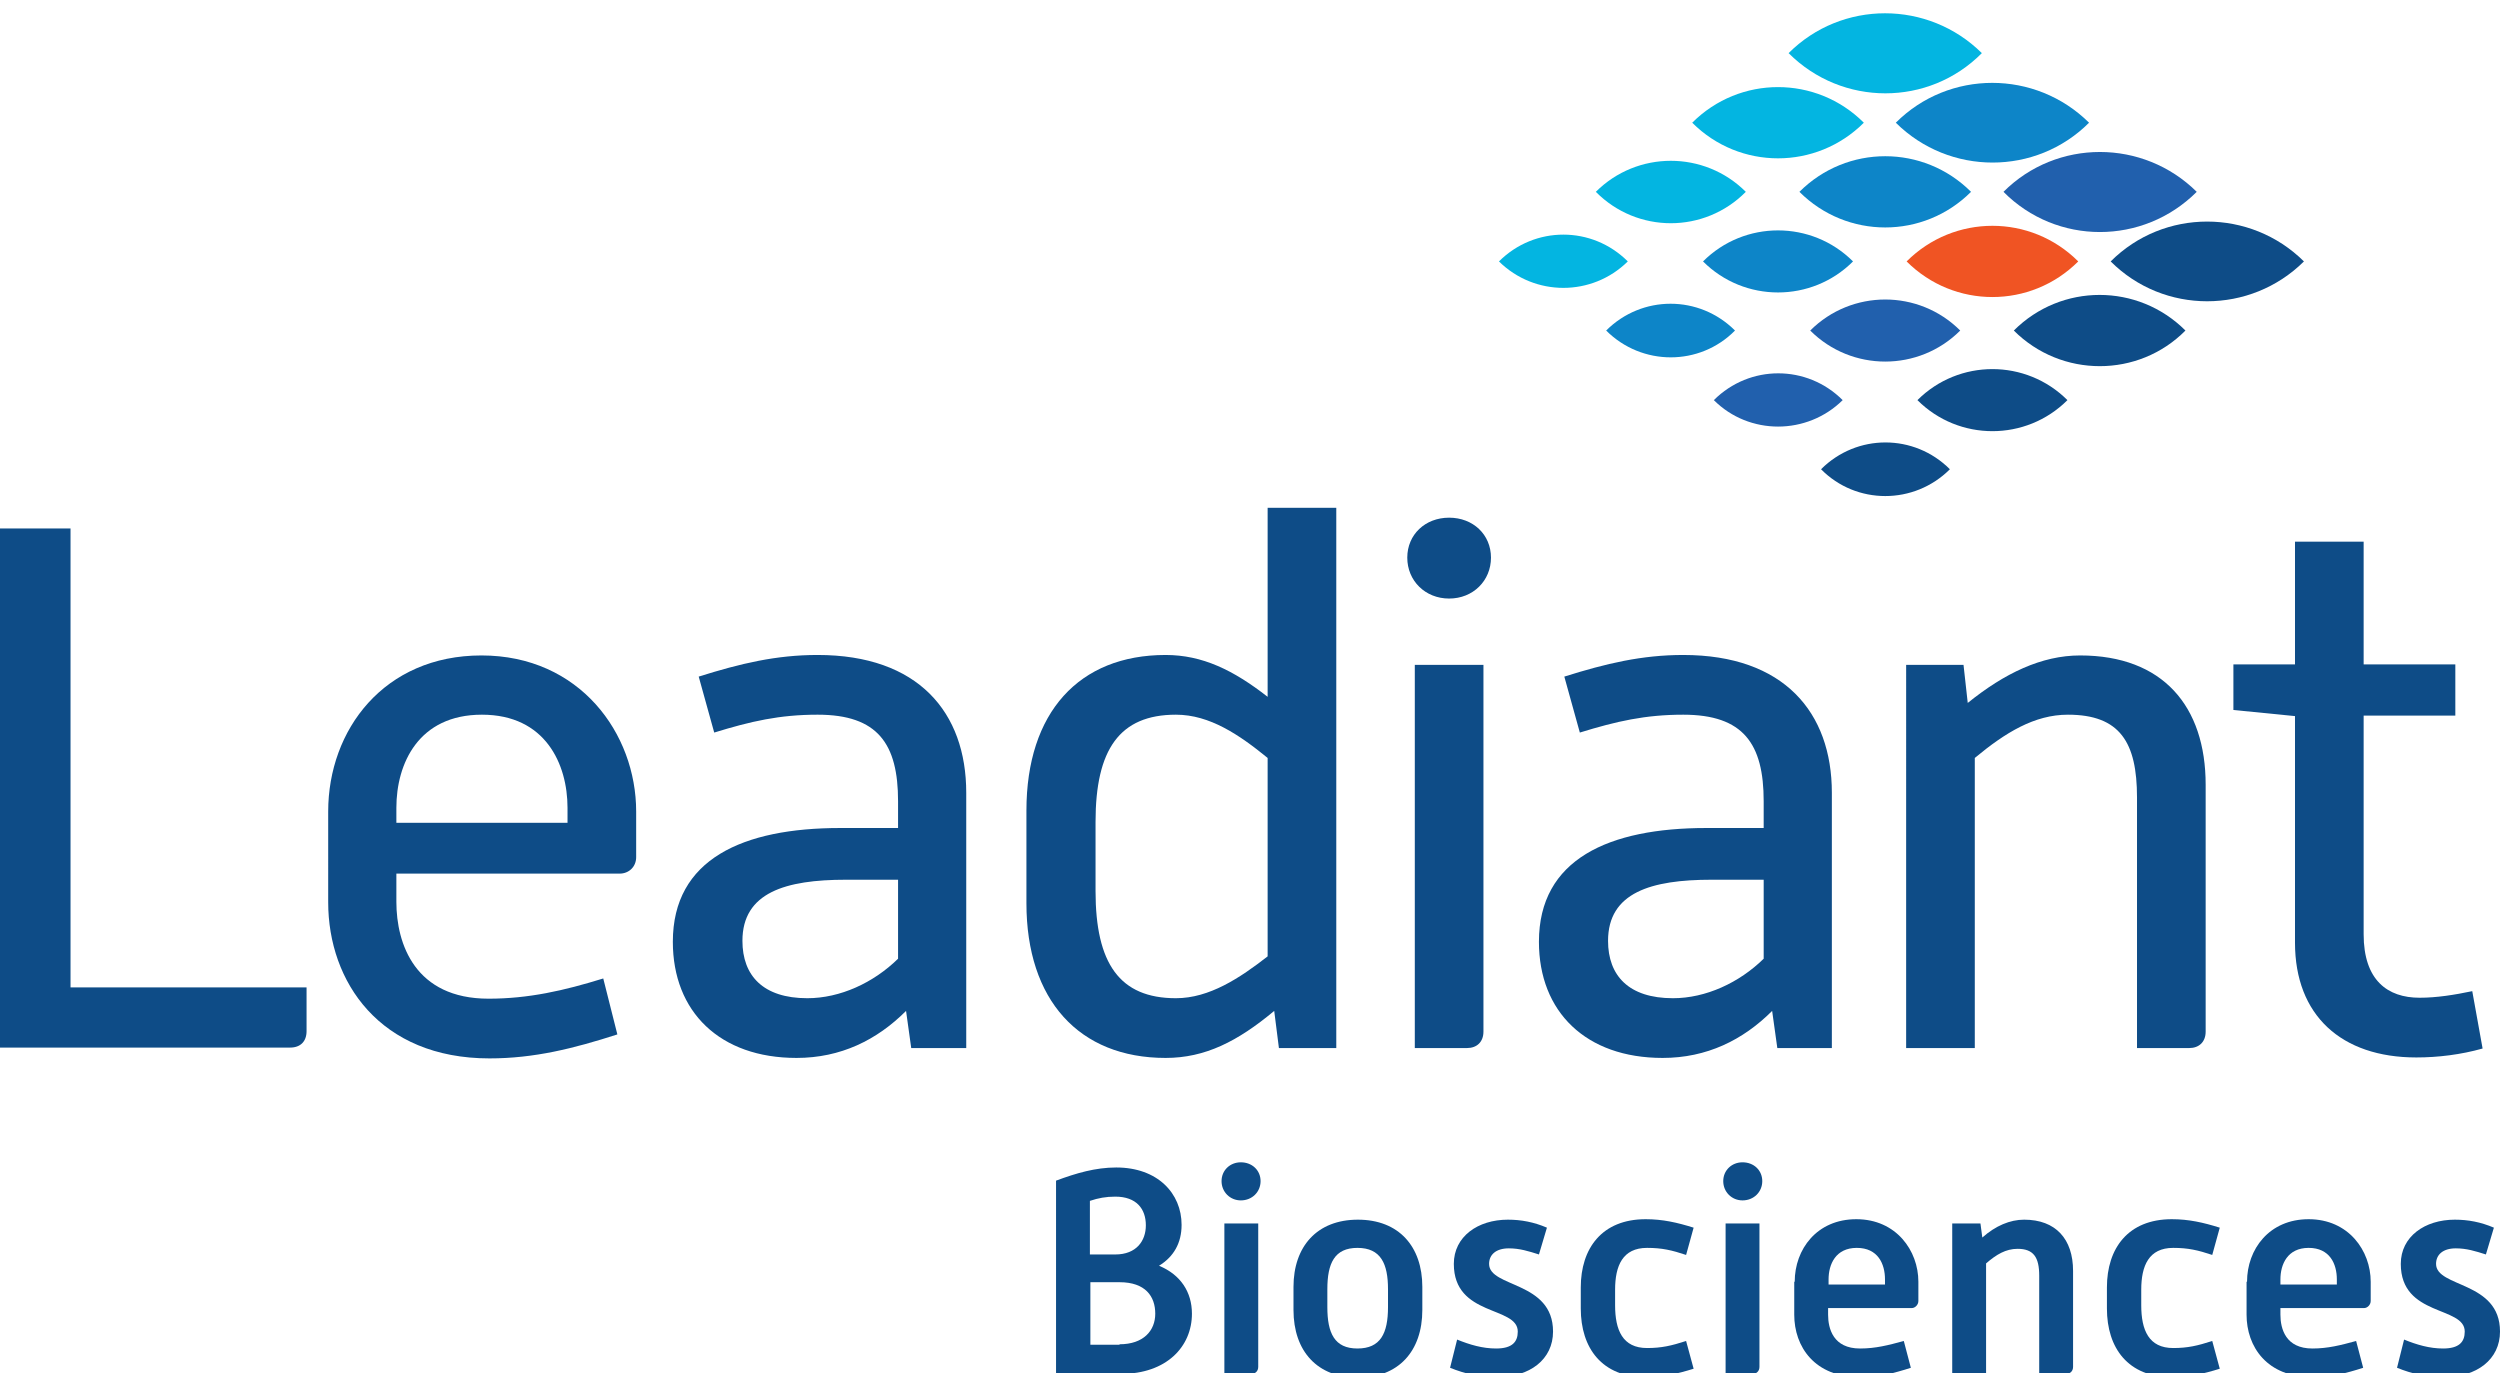
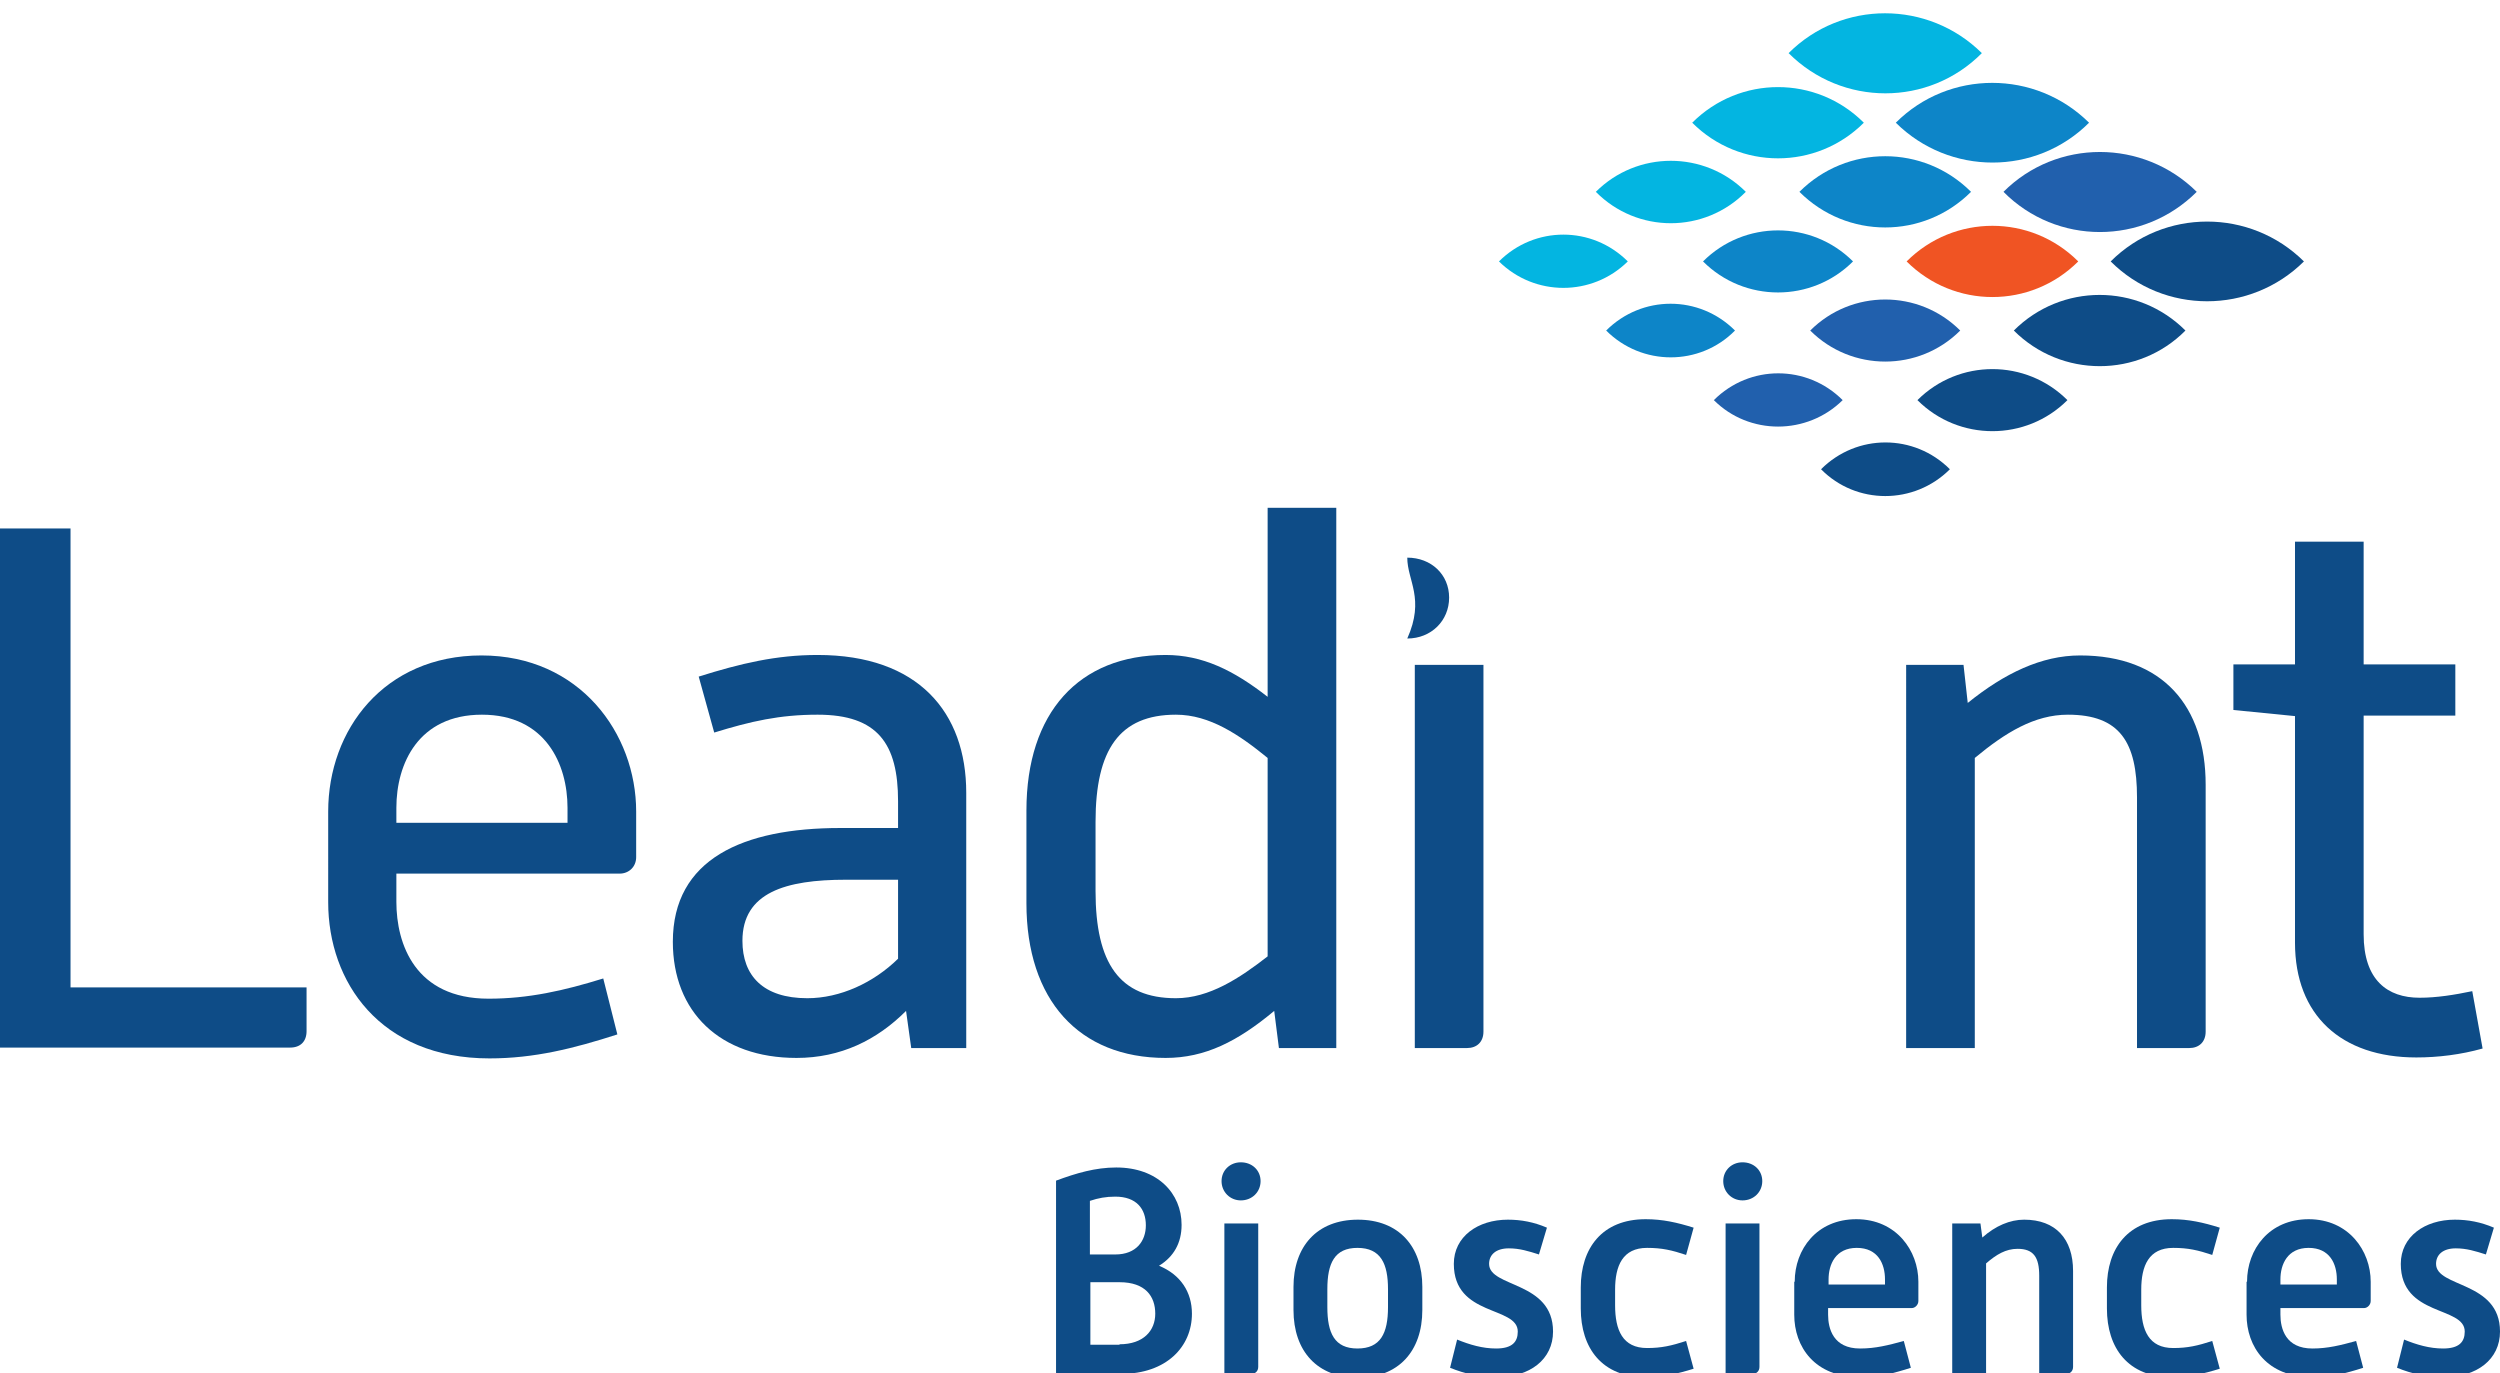
<svg xmlns="http://www.w3.org/2000/svg" version="1.1" id="Layer_1" x="0px" y="0px" viewBox="0 0 531.7 292.1" style="enable-background:new 0 0 531.7 292.1;" xml:space="preserve">
  <style type="text/css">
	.st0{fill:#03B5E1;}
	.st1{fill:#0D85C8;}
	.st2{fill:#2160AD;}
	.st3{fill:#0E4C87;}
	.st4{fill:#F05423;}
	.st5{fill:none;}
</style>
  <path class="st0" d="M359.9,26.1c10.1-10.1,26.4-10.1,36.5,0C386.3,36.2,370,36.2,359.9,26.1" />
  <path class="st1" d="M403.2,26.1c11.3-11.3,29.7-11.3,41.1,0C433,37.4,414.6,37.4,403.2,26.1" />
  <path class="st2" d="M364.5,85.1c7.6-7.6,19.8-7.6,27.4,0C384.3,92.6,372,92.6,364.5,85.1" />
  <path class="st3" d="M407.8,85.1c8.8-8.8,23.1-8.8,31.9,0C430.9,93.9,416.6,93.9,407.8,85.1" />
  <path class="st0" d="M339.4,40.8c8.8-8.8,23.1-8.8,31.9,0C362.5,49.7,348.2,49.7,339.4,40.8" />
  <path class="st1" d="M382.7,40.8c10.1-10.1,26.4-10.1,36.5,0C409.1,50.9,392.8,50.9,382.7,40.8" />
  <path class="st2" d="M426.1,40.8c11.3-11.3,29.7-11.3,41.1,0C455.8,52.2,437.4,52.2,426.1,40.8" />
  <path class="st0" d="M380.4,11.3c11.3-11.3,29.7-11.3,41.1,0C410.2,22.7,391.8,22.7,380.4,11.3" />
  <path class="st3" d="M387.3,99.8c7.6-7.6,19.8-7.6,27.4,0C407.1,107.4,394.8,107.4,387.3,99.8" />
  <path class="st1" d="M341.6,70.3c7.6-7.6,19.8-7.6,27.4,0C361.5,77.9,349.2,77.9,341.6,70.3" />
  <path class="st2" d="M385,70.3c8.8-8.8,23.1-8.8,31.9,0C408.1,79.1,393.8,79.1,385,70.3" />
  <path class="st3" d="M428.3,70.3c10.1-10.1,26.4-10.1,36.5,0C454.8,80.4,438.4,80.4,428.3,70.3" />
  <path class="st0" d="M318.8,55.6c7.6-7.6,19.8-7.6,27.4,0C338.6,63.1,326.4,63.1,318.8,55.6" />
  <path class="st1" d="M362.2,55.6c8.8-8.8,23.1-8.8,31.9,0C385.3,64.4,371,64.4,362.2,55.6" />
  <path class="st4" d="M405.5,55.6c10.1-10.1,26.4-10.1,36.5,0C431.9,65.7,415.6,65.7,405.5,55.6" />
  <path class="st3" d="M448.9,55.6c11.3-11.3,29.7-11.3,41.1,0C478.6,66.9,460.2,66.9,448.9,55.6" />
  <path class="st3" d="M0,112.4h15v97.6h50.2v9.3c0,2.2-1.3,3.5-3.5,3.5H0V112.4z" />
  <path class="st3" d="M69.8,172.6c0-17.4,11.9-33.2,32.6-33.2c20.9,0,32.9,16.6,32.9,33.2v9.7c0,2.1-1.6,3.5-3.5,3.5H84.3v6  c0,9,4,20.6,19.6,20.6c8.5,0,16-1.7,24.4-4.3l3,11.9c-9.3,3-17.7,5.1-27.2,5.1c-23.3,0-34.3-16.3-34.3-33.2V172.6z M120.7,175v-3.2  c0-9.3-4.7-19.8-18.2-19.8c-13.5,0-18.2,10.4-18.2,19.8v3.2H120.7z" />
  <path class="st3" d="M192.7,215c-6.2,6.2-13.9,10-23.3,10c-16.3,0-26.3-9.8-26.3-24.7c0-17.6,14.9-24.2,35.6-24.2H191v-5.7  c0-12.2-4.3-18.4-17.1-18.4c-8.1,0-14.2,1.4-22,3.8l-3.3-11.9c8.9-2.8,16.5-4.6,25.3-4.6c21.4,0,31.6,12.2,31.6,29.3v54.3h-11.7  L192.7,215z M191,187.1h-11.1c-12.8,0-22,2.7-22,13c0,7.4,4.4,12.2,13.8,12.2c7,0,14.1-3.3,19.3-8.4V187.1z" />
  <path class="st3" d="M218.3,172.4c0-20.9,11.2-33.1,29.6-33.1c7.8,0,14.4,3.2,21.7,8.9V108h14.6v114.9H272L271,215  c-7.8,6.5-14.7,10-23.1,10c-18.4,0-29.6-12.3-29.6-32.9V172.4z M233,189.5c0,15.4,5.1,22.8,17.1,22.8c7.1,0,13.6-4.3,19.5-8.9v-42.2  c-6-4.9-12.3-9.2-19.5-9.2c-12,0-17.1,7.4-17.1,22.8V189.5z" />
-   <path class="st3" d="M299.3,118.6c0-4.9,3.8-8.5,8.9-8.5c5.1,0,8.9,3.6,8.9,8.5c0,4.9-3.8,8.7-8.9,8.7  C303.1,127.3,299.3,123.5,299.3,118.6 M300.9,141.4h14.6v78c0,2.2-1.4,3.5-3.5,3.5h-11.1V141.4z" />
-   <path class="st3" d="M376.9,215c-6.2,6.2-13.9,10-23.3,10c-16.3,0-26.3-9.8-26.3-24.7c0-17.6,14.9-24.2,35.6-24.2h12.2v-5.7  c0-12.2-4.3-18.4-17.1-18.4c-8.1,0-14.2,1.4-22,3.8l-3.3-11.9c8.9-2.8,16.5-4.6,25.3-4.6c21.4,0,31.6,12.2,31.6,29.3v54.3H378  L376.9,215z M375.1,187.1H364c-12.8,0-22,2.7-22,13c0,7.4,4.4,12.2,13.8,12.2c7,0,14.1-3.3,19.3-8.4V187.1z" />
+   <path class="st3" d="M299.3,118.6c5.1,0,8.9,3.6,8.9,8.5c0,4.9-3.8,8.7-8.9,8.7  C303.1,127.3,299.3,123.5,299.3,118.6 M300.9,141.4h14.6v78c0,2.2-1.4,3.5-3.5,3.5h-11.1V141.4z" />
  <path class="st3" d="M405.6,141.4h12l0.9,8.1c7.8-6.3,15.7-10.1,23.9-10.1c17.6,0,26.7,10.8,26.7,27.5v52.5c0,2.2-1.4,3.5-3.5,3.5  h-11.1v-53.3c0-11.7-3.6-17.6-14.7-17.6c-7.1,0-13.3,3.8-19.8,9.2v61.7h-14.6V141.4z" />
  <path class="st3" d="M488.1,152.3l-13.1-1.3v-9.7h13.1v-26.1h14.6v26.1h19.5v10.9h-19.5v46.5c0,9.8,5.1,13.5,11.9,13.5  c3.6,0,7.4-0.6,11.2-1.4l2.2,12.2c-4.6,1.3-9.5,1.9-14.1,1.9c-16,0-25.8-9-25.8-24.4V152.3z" />
  <path class="st3" d="M224.6,251.1c4.3-1.6,8.4-2.8,12.8-2.8c8.8,0,13.9,5.5,13.9,12.2c0,3.9-1.7,6.8-4.8,8.7c4.6,1.9,7,5.6,7,10.2  c0,7-5.4,12.8-15.1,12.8h-13.8V251.1z M237.2,266.8c4.5,0,6.5-2.9,6.5-6.2c0-3.5-2-6.1-6.5-6.1c-2,0-3.6,0.3-5.4,0.9v11.4H237.2z   M238.1,285.9c5.1,0,7.6-2.9,7.6-6.5c0-3.7-2.1-6.7-7.6-6.7h-6.2v13.3H238.1z" />
  <path class="st3" d="M259.8,251.2c0-2.3,1.8-4,4.1-4c2.4,0,4.2,1.7,4.2,4c0,2.3-1.8,4.1-4.2,4.1  C261.6,255.3,259.8,253.5,259.8,251.2 M260.4,260.2h7.2v30.5c0,0.9-0.6,1.5-1.5,1.5h-5.7V260.2z" />
  <path class="st3" d="M275.1,273.7c0-8.6,5-14.3,13.7-14.3c8.7,0,13.7,5.7,13.7,14.3v4.9c0,8.8-5.1,14.4-13.7,14.4  c-8.6,0-13.7-5.6-13.7-14.4V273.7z M282.3,278c0,5.5,1.5,8.8,6.4,8.8c4.9,0,6.5-3.2,6.5-8.8v-3.8c0-5.4-1.5-8.8-6.5-8.8  c-4.9,0-6.4,3.3-6.4,8.8V278z" />
  <path class="st3" d="M309.9,284.9c2.7,1.1,5.4,1.9,8.3,1.9c3.4,0,4.6-1.4,4.6-3.6c0-5.5-13.6-3.1-13.6-14.4c0-5.8,5.1-9.4,11.5-9.4  c2.8,0,5.5,0.5,8.3,1.7l-1.7,5.7c-2.2-0.7-4.1-1.3-6.4-1.3c-2.8,0-4.2,1.4-4.2,3.3c0,5.1,13.6,3.6,13.6,14.4c0,5.9-4.9,9.7-12,9.7  c-3.5,0-6.7-0.7-9.9-2L309.9,284.9z" />
  <path class="st3" d="M336.2,273.8c0-8.3,4.5-14.5,13.8-14.5c3.6,0,6.7,0.7,10.2,1.8l-1.6,5.8c-3-1-5.1-1.5-8.3-1.5  c-5.2,0-6.8,3.8-6.8,8.9v3.3c0,5.3,1.6,9.1,6.8,9.1c3.1,0,5.2-0.5,8.3-1.5l1.6,5.9c-3.5,1.1-6.7,1.8-10.2,1.8  c-9.3,0-13.8-6.2-13.8-14.6V273.8z" />
  <path class="st3" d="M366.5,251.2c0-2.3,1.8-4,4.1-4c2.4,0,4.2,1.7,4.2,4c0,2.3-1.8,4.1-4.2,4.1  C368.3,255.3,366.5,253.5,366.5,251.2 M367,260.2h7.2v30.5c0,0.9-0.6,1.5-1.5,1.5H367V260.2z" />
  <path class="st3" d="M381.7,272.6c0-6.9,4.7-13.3,13.1-13.3c8.5,0,13.2,6.7,13.2,13.3v4.1c0,0.8-0.7,1.5-1.4,1.5h-17.8v1.4  c0,3,1.1,7.2,6.8,7.2c3.3,0,6-0.7,9.3-1.6l1.5,5.7c-3.7,1.2-7,2-10.8,2c-9.7,0-14-6.5-14-13.3V272.6z M400.9,273.2v-1.1  c0-3.3-1.5-6.7-6-6.7c-4.5,0-6,3.5-6,6.7v1.1H400.9z" />
  <path class="st3" d="M415.2,260.2h6l0.4,3c2.8-2.5,5.9-3.8,8.9-3.8c6.7,0,10.4,4.1,10.4,10.9v20.4c0,0.9-0.6,1.5-1.5,1.5h-5.7v-20.9  c0-3.9-1.2-5.7-4.6-5.7c-2.5,0-4.5,1.2-6.7,3.1v23.5h-7.2V260.2z" />
  <path class="st3" d="M448.1,273.8c0-8.3,4.5-14.5,13.8-14.5c3.6,0,6.7,0.7,10.2,1.8l-1.6,5.8c-3-1-5.1-1.5-8.3-1.5  c-5.2,0-6.8,3.8-6.8,8.9v3.3c0,5.3,1.6,9.1,6.8,9.1c3.1,0,5.2-0.5,8.3-1.5l1.6,5.9c-3.5,1.1-6.7,1.8-10.2,1.8  c-9.3,0-13.8-6.2-13.8-14.6V273.8z" />
  <path class="st3" d="M477.9,272.6c0-6.9,4.7-13.3,13.1-13.3c8.5,0,13.2,6.7,13.2,13.3v4.1c0,0.8-0.7,1.5-1.4,1.5H485v1.4  c0,3,1.1,7.2,6.8,7.2c3.3,0,6-0.7,9.3-1.6l1.5,5.7c-3.7,1.2-7,2-10.8,2c-9.7,0-14-6.5-14-13.3V272.6z M497,273.2v-1.1  c0-3.3-1.5-6.7-6-6.7c-4.5,0-6,3.5-6,6.7v1.1H497z" />
  <path class="st3" d="M511.3,284.9c2.7,1.1,5.4,1.9,8.3,1.9c3.4,0,4.6-1.4,4.6-3.6c0-5.5-13.6-3.1-13.6-14.4c0-5.8,5.1-9.4,11.5-9.4  c2.8,0,5.5,0.5,8.3,1.7l-1.7,5.7c-2.2-0.7-4.1-1.3-6.4-1.3c-2.8,0-4.2,1.4-4.2,3.3c0,5.1,13.6,3.6,13.6,14.4c0,5.9-4.9,9.7-12,9.7  c-3.5,0-6.7-0.7-9.9-2L511.3,284.9z" />
  <rect x="0" class="st5" width="531.7" height="292.9" />
</svg>